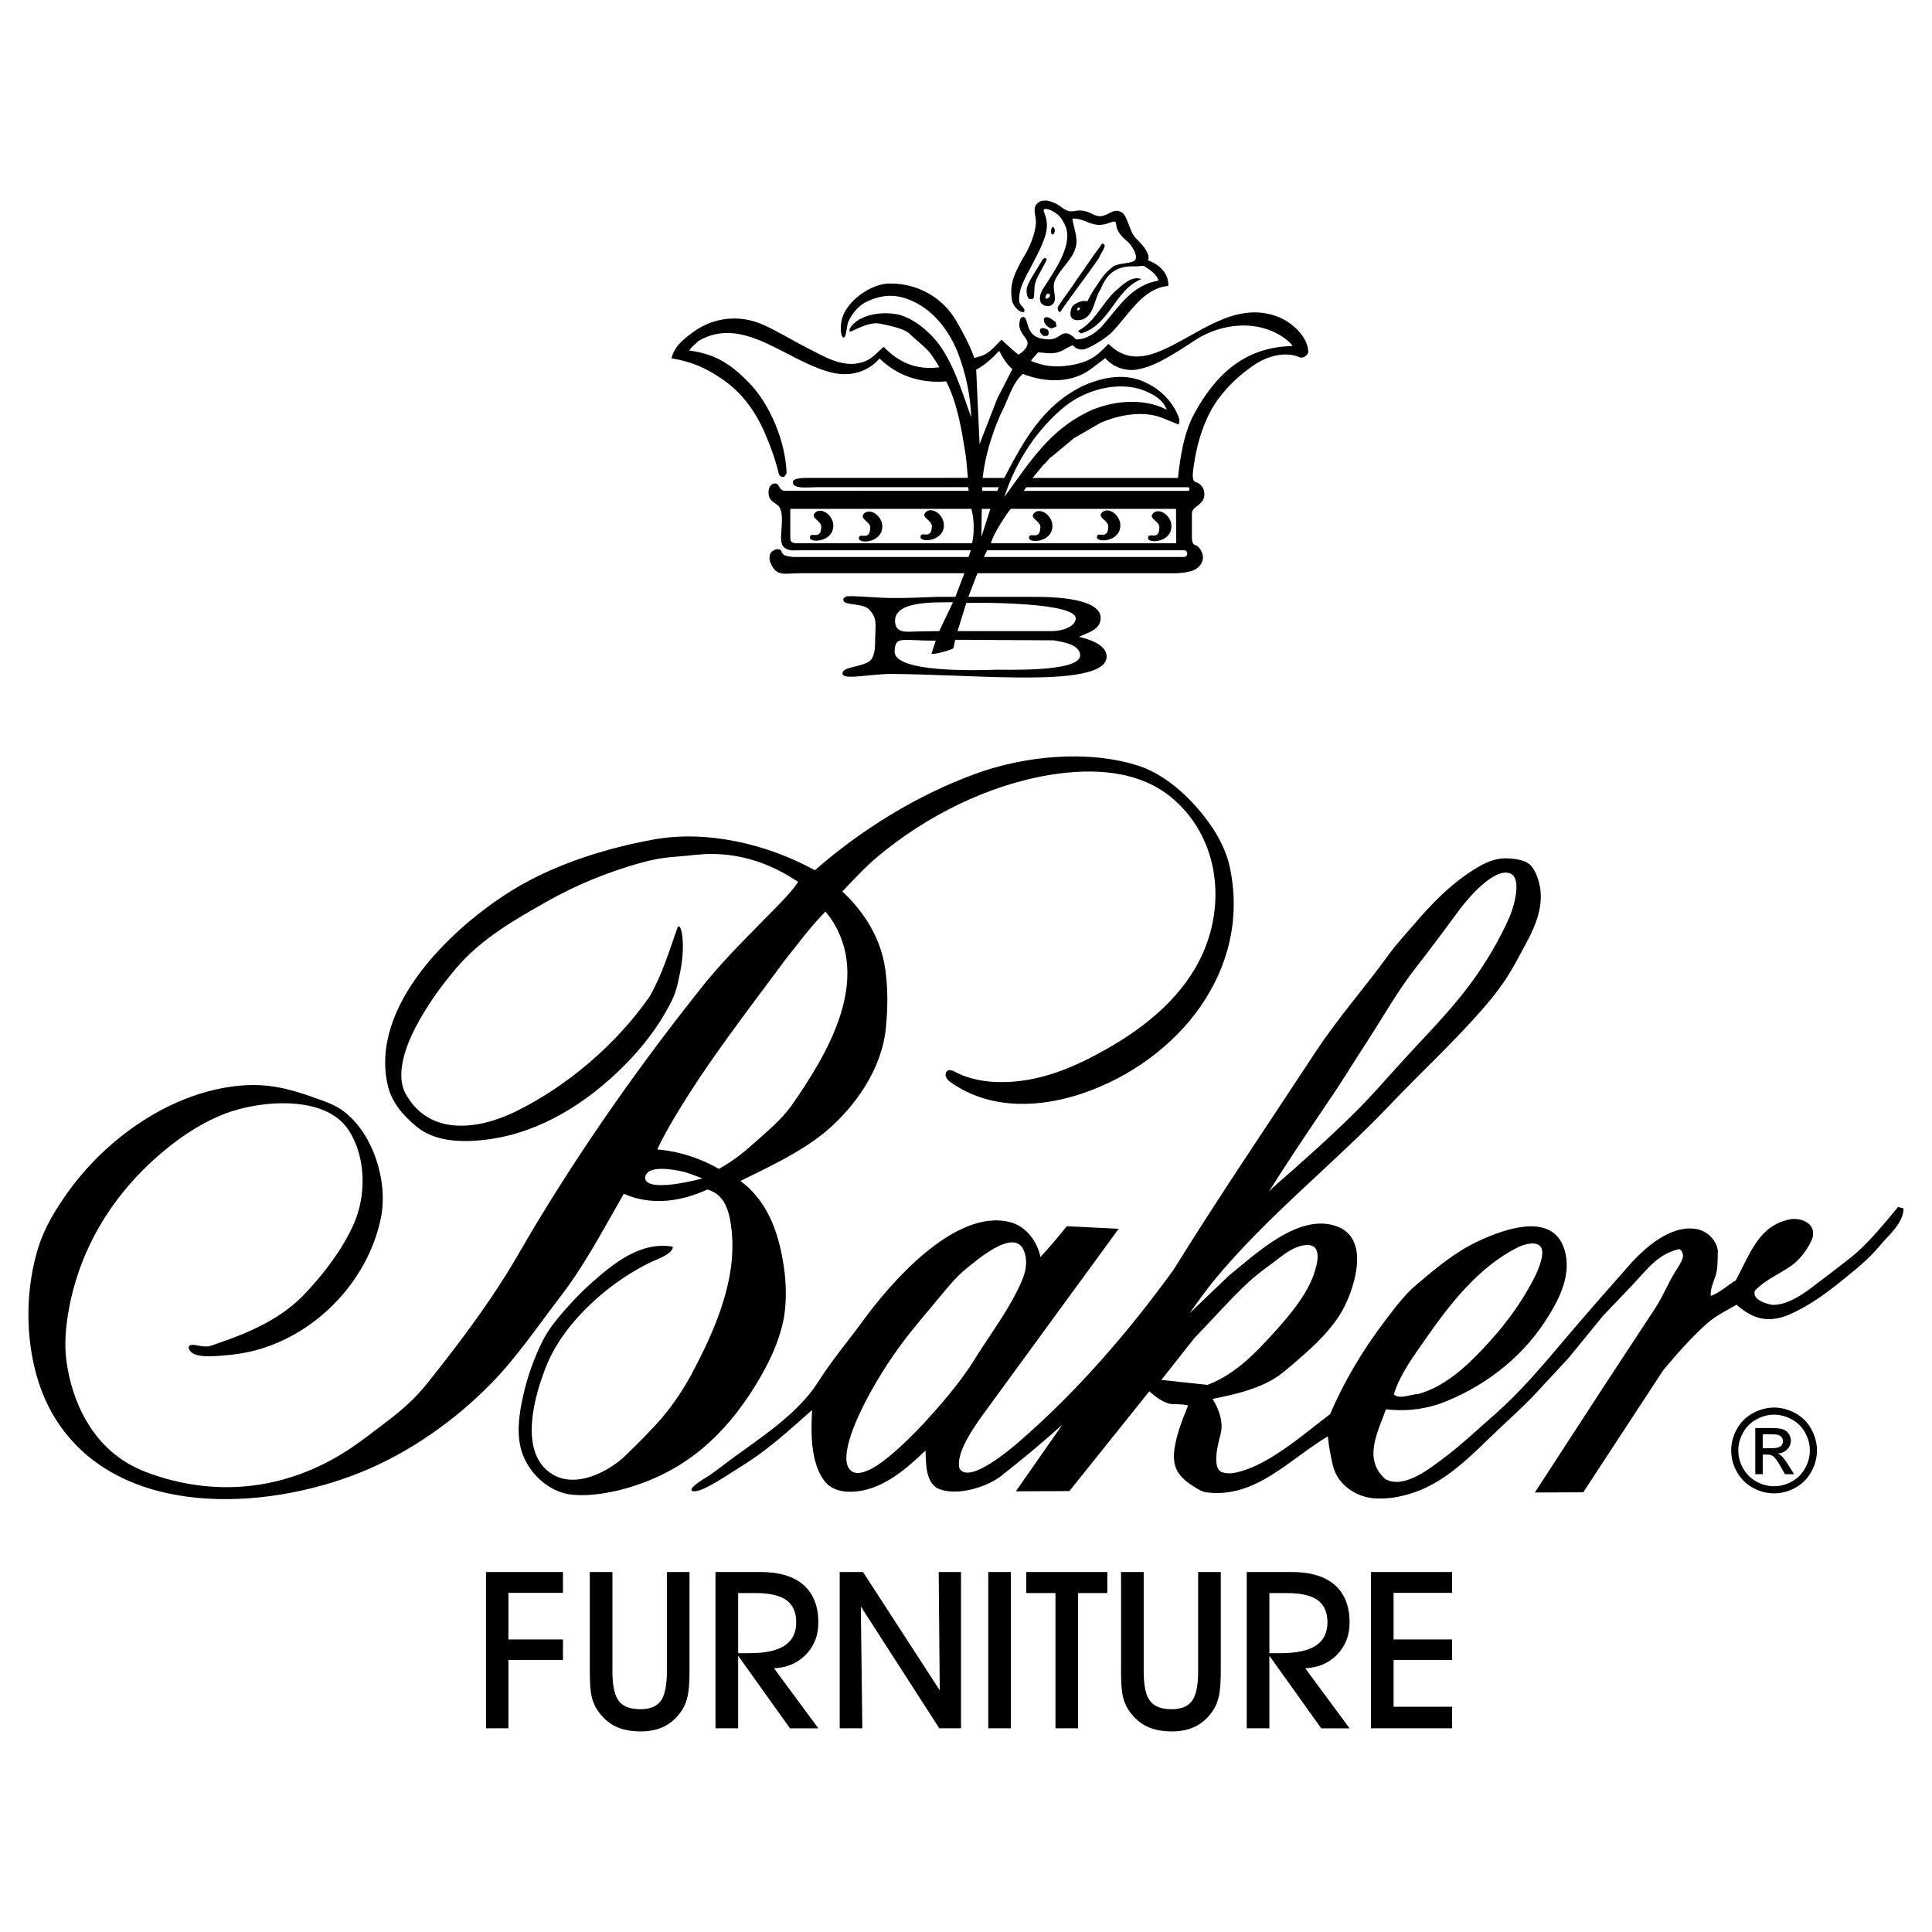
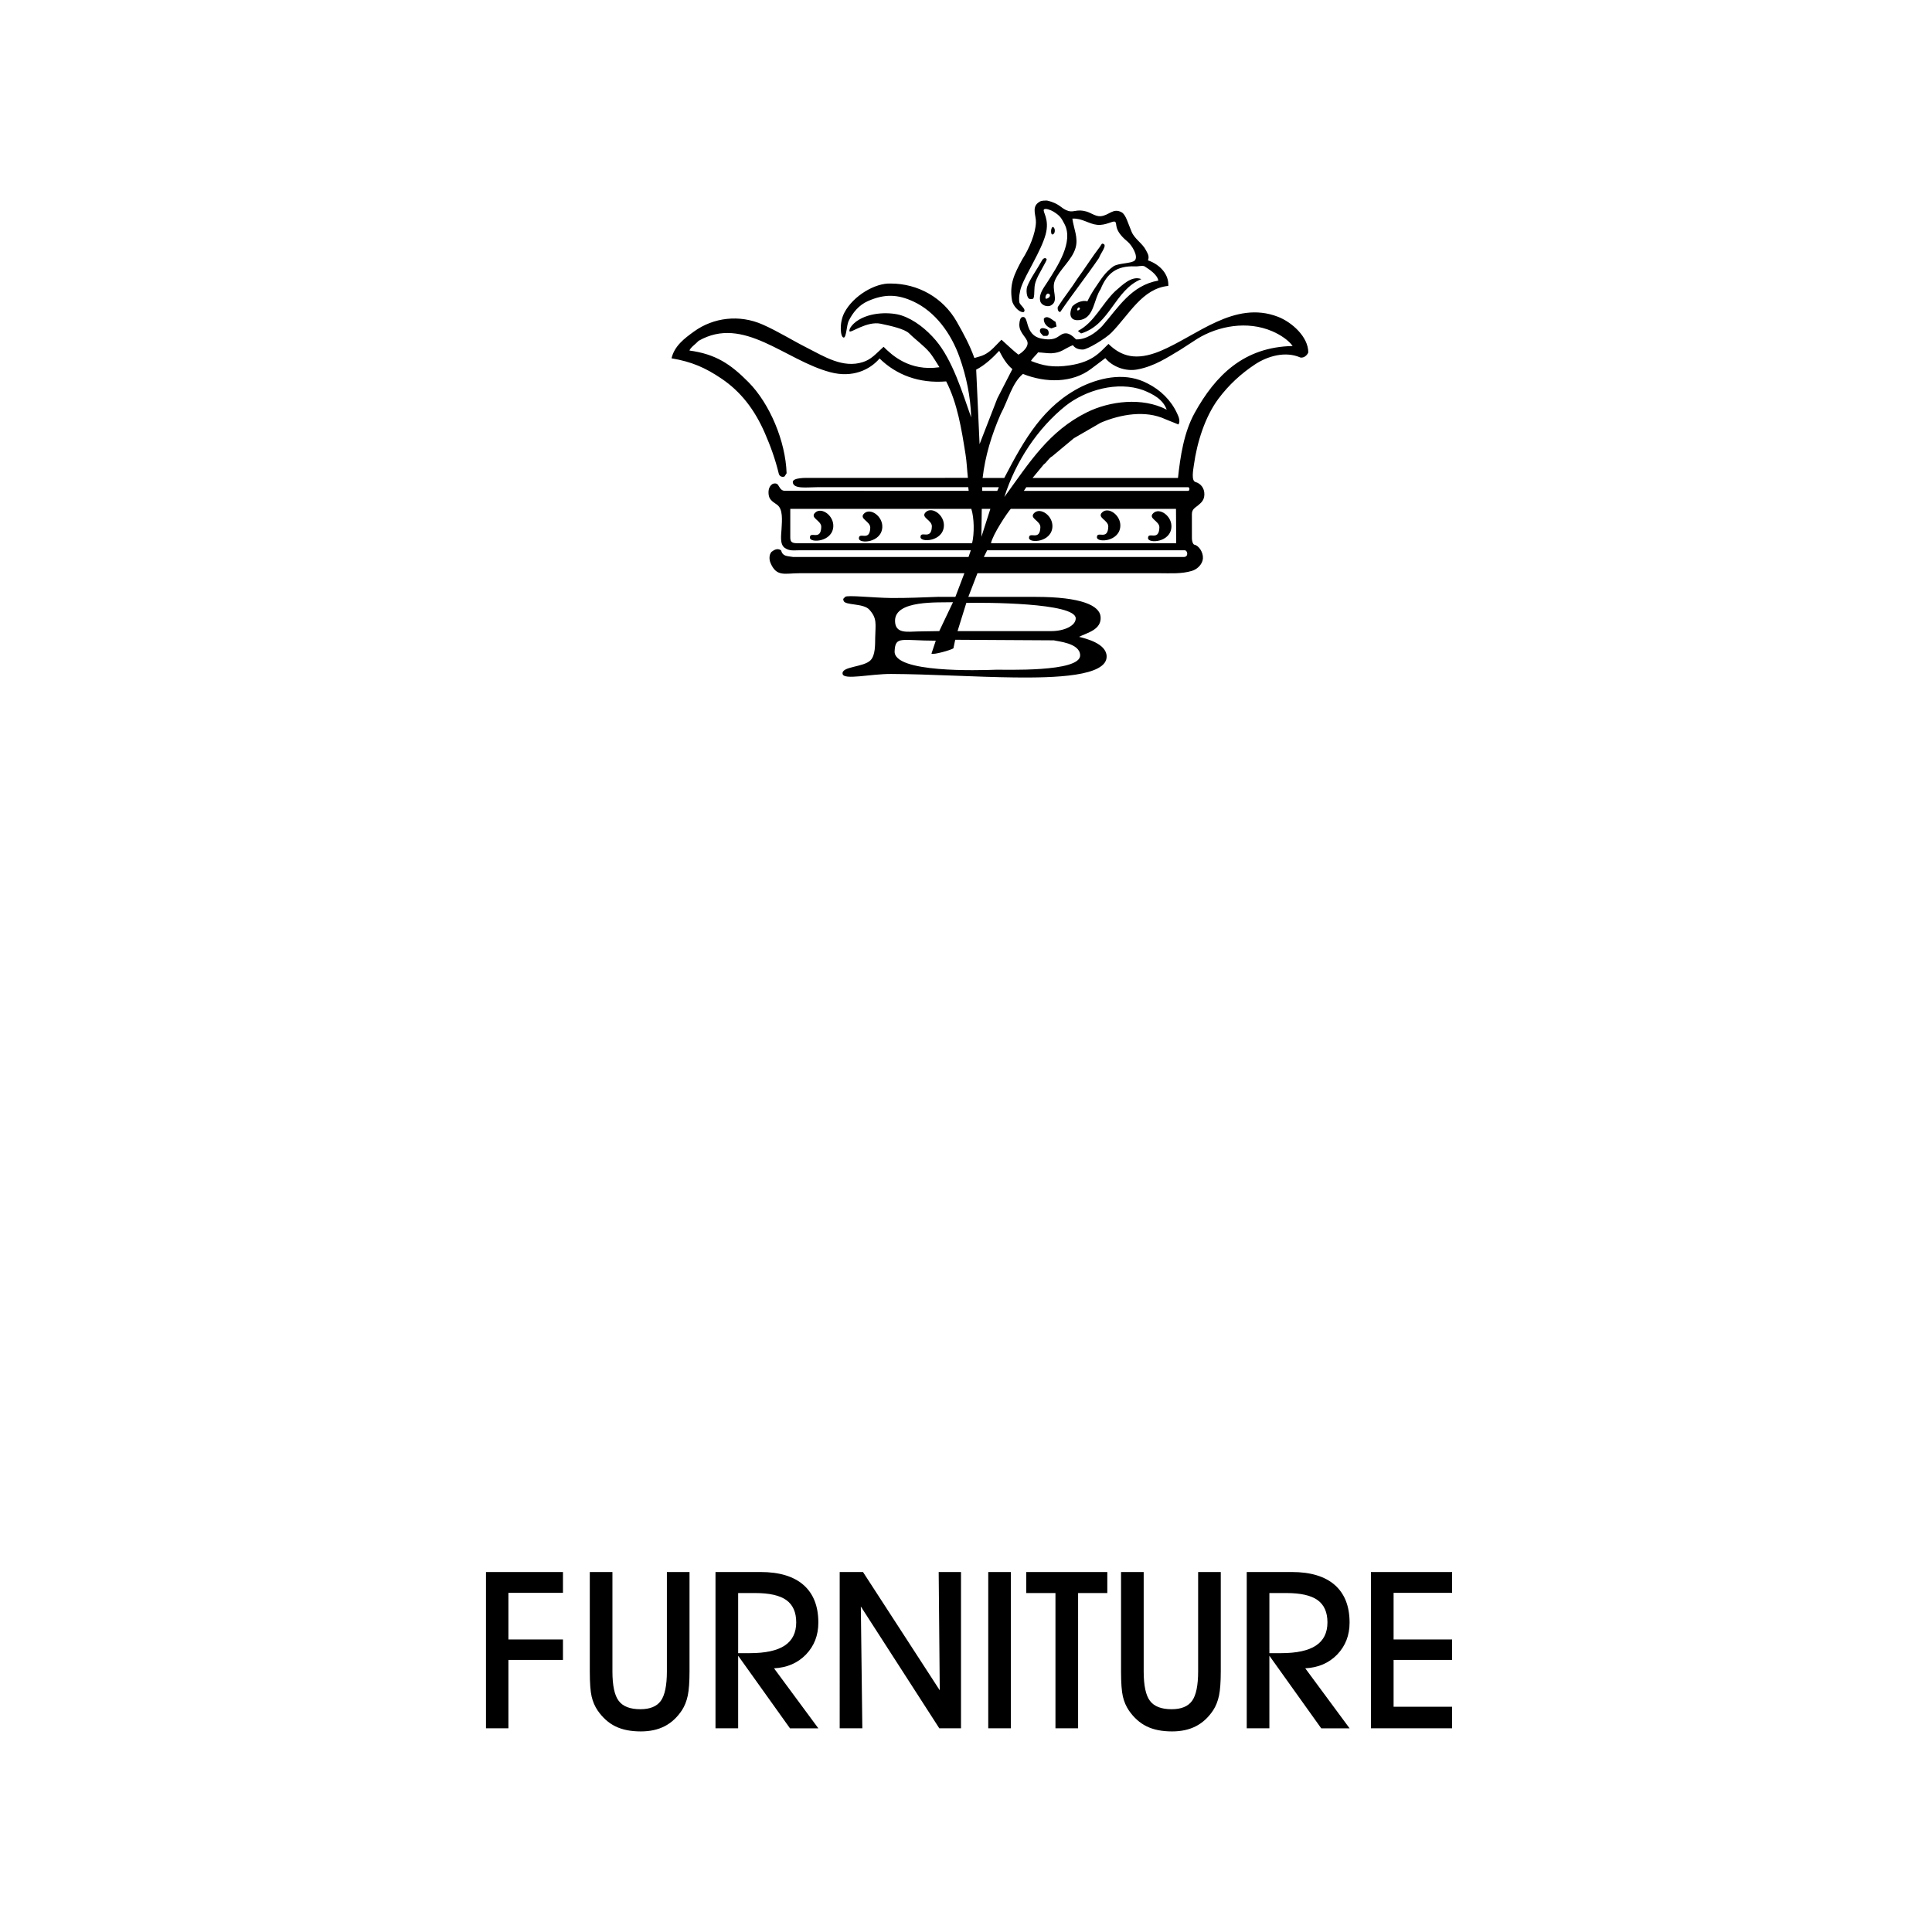
<svg xmlns="http://www.w3.org/2000/svg" version="1.0" id="Layer_1" x="0px" y="0px" width="192.756px" height="192.756px" viewBox="0 0 192.756 192.756" enable-background="new 0 0 192.756 192.756" xml:space="preserve">
  <g>
    <polygon fill-rule="evenodd" clip-rule="evenodd" fill="#FFFFFF" points="0,0 192.756,0 192.756,192.756 0,192.756 0,0  " />
-     <path fill-rule="evenodd" clip-rule="evenodd" d="M132.763,145.199c-0.127-0.627-0.222-1.254-0.29-1.889   c-3.803,2.254-7.204,6.217-12.099,5.584c-0.461-0.059-0.852-0.326-1.246-0.568c-1.585-0.975-2.23-1.965-1.942-3.828   c0.229-1.479,0.785-2.885,1.352-4.264c-0.587-0.197-1.29-0.076-1.905-0.195c-0.715-0.195-1.418-0.742-1.966-1.229l-7.974,9.957   l-5.341,0.021l4.639-6.646c-2.01,1.814-4.074,3.518-6.203,5.188c-1.453,1.09-4.554,2.037-6.335,1.115   c-1.136-0.756-1.05-2.49-1.118-3.721c-1.877,1.791-4.102,3.748-6.788,4.066c-1.228,0.146-2.557-0.031-3.332-1.086   c-1.364-1.859-1.31-4.805-1.192-7.025c-1.775,1.562-3.5,3.141-5.424,4.529c-0.903,0.645-1.854,1.219-2.786,1.818   c-0.854,0.545-1.718,1.102-2.646,1.518c-0.324,0.133-0.674,0.279-1.031,0.232c-0.709-0.221,1.371-1.395,1.587-1.539   c0.879-0.604,1.717-1.277,2.58-1.906c2.612-1.891,5.359-3.721,7.439-6.225c0.53-0.654,0.959-1.355,1.426-2.051   c1.207-1.797,2.602-3.453,3.873-5.203c2.729-3.762,9.23-11.35,14.762-9.912c1.562,0.404,2.713,1.945,2.999,3.484   c0.915-1.008,1.788-2.018,2.635-3.086l5.173,0.258l-13.764,18.846c-0.792,1.143-2.498,3.574-2.124,5.057   c0.964,1.666,5.231-2.047,5.964-2.67c5.804-5.025,10.884-10.922,15.388-17.127c4.537-7.318,9.383-14.439,14.106-21.639   c2.271-3.459,5.022-6.564,7.446-9.915c0.697-0.963,1.498-1.804,2.266-2.706c1.839-2.161,3.723-4.154,6.155-5.681   c1.007-0.631,2.068-1.168,3.279-1.125c0.784,0.029,1.933,0.136,2.469,0.785c0.589,0.714,0.923,1.996,0.932,2.936   c0.017,1.828-0.743,3.421-1.59,4.992c-0.597,1.106-1.178,2.224-1.865,3.276c-0.968,1.48-2.125,2.82-3.313,4.123   c-2.637,2.893-5.5,5.564-8.196,8.398c-5.752,6.045-12.402,11.219-17.711,17.688c-0.825,1.043-1.606,2.105-2.37,3.193l3.918-3.752   c2.666-2.137,7.079-6.414,10.898-4.873c3.115,1.256,1.713,5.807,0.63,7.967c-1.032,2.061-2.96,3.873-4.685,5.344   c-0.854,0.729-1.635,1.471-2.62,2.012c-1.807,0.992-3.839,1.441-5.846,1.848c0.623,0.982,1.104,2.309,0.812,3.463   c-0.188,0.744-0.966,3.424,0.115,3.836c0.645,0.246,1.406,0.076,2.045-0.121c1.906-0.594,3.621-1.766,5.221-2.934   c1.203-0.879,2.338-1.836,3.536-2.727c1.414-3.316,3.262-6.389,5.435-9.262c0.978-1.264,1.927-2.594,3.148-3.625   c1.439-1.219,2.782-2.359,4.38-3.373c0.972-0.619,1.996-1.121,3.066-1.543c2.688-1.062,6.662-2.002,7.467,1.836   c0.503,2.402-0.781,4.771-2.05,6.713c-2.499,3.828-6.345,6.705-10.626,8.262c-1.831,0.564-3.357,0.709-5.25,0.51   c-0.812,2.275-2.314,4.98-0.055,6.963c1.818,1.021,4.376-1.023,5.655-1.971c1.865-1.381,3.527-2.975,5.273-4.492   c2.492-2.199,4.632-4.711,6.77-7.248c2.16-2.561,4.378-5.072,6.593-7.586c1.562-1.775,4.159-4.09,6.709-3.66   c1.073,0.182,2.002,1.043,2.167,2.146c-0.032,0.799,0.02,1.648-0.196,2.42c-0.152,0.518-0.628,1.578-0.497,2.113   c0.905-0.326,1.647-1.055,2.474-1.547c1.428-2.551,2.228-5.514,5.521-6.115c1.219-0.133,2.574,0.547,2.119,1.955   c-0.373,0.902-1.062,1.854-1.797,2.473c-1.255,0.99-2.849,1.543-3.941,2.73c-0.255,0.902,1.135,1.285,1.754,1.398   c1.315,0.023,2.576-0.752,3.619-1.496c1.423-1.084,2.858-2.156,4.26-3.268c1.74-1.404,3.238-3.295,4.669-5.008l0.547,0.154   c-0.018,1.486-1.53,2.693-2.405,3.754c-1.076,1.291-2.257,2.236-3.561,3.291c-1.722,1.404-3.525,2.736-5.587,3.604   c-1.975,0.779-3.49,0.395-5.111-1.049c-0.993,0.588-2.044,1.084-2.92,1.848c-1.598,1.424-3.001,3.033-4.38,4.666l-7.995,12.203   l-4.829,0.021l6.504-10.006l5.525-8.416c0.762-1.16,1.259-2.469,2-3.643c0.277-0.438,0.567-0.852,0.726-1.348   c0.108-0.342-0.122-0.932-0.438-0.854c-2.137,0.533-3.144,2.059-4.574,3.557l-2.944,3.088l-3.438,4.205l-3.714,4.002   c-1.393,1.406-2.903,2.736-4.326,4.125c-2.272,2.219-4.723,4.523-7.81,5.426c-1.185,0.346-2.147,0.506-3.356,0.459   c-1.723-0.068-3.472-1.096-4.122-2.727C132.964,146.271,132.871,145.732,132.763,145.199L132.763,145.199z M78.533,87.302   c-2.302-1.331-4.822-2.091-7.501-2.102c-1.25-0.005-2.473,0.198-3.716,0.283c-1.227,0.084-2.419,0.322-3.601,0.66   c-3.14,0.897-6.206,2.144-9.053,3.748c-3.287,1.852-6.681,3.789-9.151,6.707c-1.581,1.867-2.993,3.846-4.114,6.021   c-0.905,1.76-1.984,4.607-0.917,6.525c2.342,4.213,7.202,3.59,10.934,1.768c5.174-2.525,10.08-6.727,13.382-11.463   c1.248-2.164,1.94-4.457,2.759-6.803c0.248-0.62,0.428,0.216,0.479,0.475c0.199,1.237,0.071,2.519-0.149,3.743   c-0.201,0.995-0.372,1.944-0.808,2.866c-1.506,3.076-3.728,5.715-6.274,7.975c-3.911,3.473-8.676,5.979-14.017,6.131   c-1.843,0.053-3.776-0.238-5.242-1.445c-1.275-1.051-2.438-2.369-2.834-4.01c-1.922-7.961,6.405-15.899,12.503-19.627   c4.13-2.524,9.228-4.123,13.942-4.986c5.4-0.988,11.407,0.453,16.145,3.055c4.638-4.056,10.188-7.48,15.964-9.602   c4.944-1.816,11.324-2.448,16.364-0.804c2.957,0.965,5.658,3.652,7.34,6.175c0.757,1.137,1.418,2.501,1.711,3.843   c2.267,10.4-5.188,19.418-14.657,22.646c-4.114,1.404-8.881,1.643-12.665-0.77c-0.409-0.262-1.265-0.715-0.949-1.346   c0.24-0.482,1.021,0.061,1.341,0.201c1.547,0.691,3.312,0.865,4.986,0.775c3.532-0.191,6.71-1.598,9.74-3.32   c3.953-2.246,7.707-5.34,9.566-9.588c2.321-5.303,1.395-11.734-3.211-15.503c-3.328-2.724-7.884-2.884-11.962-2.237   c-6.235,0.991-12.49,4.13-17.308,8.175c-1.279,1.073-2.371,2.27-3.523,3.476c2.249,2.084,3.864,4.725,4.291,7.786   c0.27,1.934,0.249,3.893,0.056,5.833c-0.409,4.102-3.038,7.861-6.134,10.447c-2.546,2.037-5.474,3.381-8.381,4.816   c2.951,2.168,3.989,5.693,4.419,9.203c0.156,1.479,0.164,2.932-0.07,4.4c-0.518,2.799-1.919,5.404-3.463,7.76   c-3.237,4.863-7.288,8.059-13.014,9.496c-1.516,0.35-3.021,0.58-4.576,0.451c-2.502-0.209-4.717-2.389-5.246-4.805   c-0.371-1.697-0.08-3.504,0.299-5.176c0.417-1.842,1.06-3.639,1.898-5.332c0.569-1.15,1.388-2.152,2.231-3.115   c0.818-0.934,1.682-1.834,2.609-2.66c2.234-1.994,4.979-4.232,8.178-3.658c-0.024,0.709-1.487,1.213-2.009,1.447   c-4.175,1.945-8.724,5.908-10.535,10.252c-1.217,2.92-2.981,8.854,0.514,10.996c2.324,1.426,5.526-0.186,7.27-1.834   c1.259-1.234,2.519-2.461,3.672-3.795c1.1-1.303,2.024-2.678,2.849-4.17c2.562-4.771,5.101-10.502,3.85-16.051   c-0.342-1.295-0.908-2.188-2.179-2.557c-2.63,1.221-5.608,1.629-8.332,0.428c-1.99,3.449-3.843,7.027-6.276,10.195   c-2.24,2.916-4.353,6.061-6.919,8.691c-3.644,3.736-8.206,6.945-13.033,8.898c-9.582,3.875-23.97,4.602-30.302-5.064   c-3.153-4.814-3.577-11.861-1.904-17.299c0.623-2.025,1.718-3.812,2.94-5.535c3.928-5.529,10.512-10.143,17.375-10.691   c2.604-0.209,4.656,0.295,7.106,1.162c1.094,0.387,2.197,0.742,3.126,1.457c2.896,2.227,4.378,6.957,3.666,10.535   c-1.3,6.523-6.824,12.109-13.335,13.459c-1.05,0.219-2.131,0.322-3.203,0.383c-0.66,0.035-1.337,0.055-1.972-0.152   c-0.621-0.199-1.116-1.074-0.104-0.957c0.465,0.055,0.914,0.201,1.381,0.137c0.302-0.043,0.589-0.18,0.878-0.277   c3.292-1.113,6.464-2.494,8.876-5.086c1.861-2,3.573-4.242,4.712-6.734c1.325-2.896,1.292-6.779-0.467-9.479   c-2.316-3.555-8.848-2.971-12.297-1.65c-2.191,0.838-4.141,2.1-5.945,3.576c-5.06,4.141-8.574,9.676-9.706,16.174   c-0.28,1.611-0.426,3.326-0.202,4.953c0.565,4.107,2.514,8.105,6.195,10.24c0.957,0.555,1.99,0.947,3.042,1.279   c6.692,2.102,13.419,1.031,19.243-2.91c1.009-0.684,1.97-1.434,2.945-2.166c1.488-1.117,2.922-2.277,4.132-3.699   c0.771-0.908,1.495-1.857,2.225-2.797c2.454-3.158,4.794-6.391,6.847-9.824c0.515-0.861,1.004-1.74,1.516-2.604   c5.26-8.867,11.232-17.324,17.676-25.369c2.208-2.68,4.71-5.08,7.125-7.568c0.725-0.757,1.482-1.523,2.056-2.405   C79.264,87.755,78.905,87.518,78.533,87.302L78.533,87.302z M85.987,146.908c1.011-0.23,2.077-1.059,2.858-1.709   c1.2-1,2.289-2.096,3.359-3.23c1.615-1.758,3.18-3.588,4.528-5.561c0.414-0.639,0.816-1.287,1.231-1.924   c1.461-2.244,3.083-4.461,4.089-6.957c0.366-0.906,0.473-1.955,0.047-2.863c-1.006-2.145-4.757,1.168-5.615,1.844   c-1,0.789-1.826,1.801-2.634,2.777c-1.285,1.553-2.617,3.072-3.822,4.689c-1.307,1.754-2.494,3.623-3.518,5.555   c-0.637,1.205-3.051,5.924-1.626,7.189C85.192,146.992,85.607,146.996,85.987,146.908L85.987,146.908z M139.142,139.188   c0.598,0.422,1.621-0.09,2.347-0.102c2.536-0.705,4.619-2.564,6.389-4.434c1.717-1.812,3.297-3.789,4.541-5.959   c0.572-1,1.148-2.043,1.396-3.176c0.427-1.947-1.436-1.561-2.507-1.008c-3.841,1.98-6.655,5.594-9.065,9.057   c-1.144,1.643-2.609,3.604-3.178,5.559L139.142,139.188L139.142,139.188z M120.474,138.17c2.841-1.082,4.92-3.305,6.906-5.52   c1.363-1.518,2.931-3.424,3.646-5.355c0.418-1.125,1.054-3.404-0.991-3.045c-1.195,0.209-2.144,1.082-3.092,1.777   c-0.847,0.619-1.735,1.283-2.495,2c-1.843,1.74-3.521,3.652-5.282,5.473l-3.296,4.174L120.474,138.17L120.474,138.17z    M64.365,117.604c0.299,1.352,4.962,0.168,5.714-0.029c-0.612-0.225-1.209-0.494-1.841-0.658   C67.392,116.711,64.336,116.09,64.365,117.604L64.365,117.604z M127.039,118.445c2.724-2.383,5.43-4.777,8.004-7.312   c1.465-1.443,2.825-2.986,4.198-4.516c2.575-2.869,5.371-5.582,7.643-8.707c1.453-2,2.737-4.187,3.734-6.449   c0.362-0.823,1.337-3.909-0.014-4.344c-1.585-0.511-4.147,2.518-4.929,3.563c-1.459,1.954-2.88,3.911-4.392,5.832   c-1.883,2.394-3.369,5.099-5.04,7.642c-1.108,1.689-2.147,3.42-3.277,5.094c-2.155,3.193-4.322,6.369-6.362,9.637L127.039,118.445   L127.039,118.445z M65.797,114.699c2.053,0.199,4.141,0.887,5.929,1.924c1.379-0.764,2.453-1.621,3.625-2.674   c1.267-1.133,2.582-2.219,3.587-3.6c3.656-5.229,8.102-12.662,3.911-18.772l-0.489-0.632c-1.462,1.468-2.74,3.207-4.025,4.826   c-3.833,5.186-7.76,10.194-11.058,15.747c-0.607,1.033-1.207,2.072-1.701,3.164L65.797,114.699L65.797,114.699z" />
    <path fill-rule="evenodd" clip-rule="evenodd" d="M105.017,23.392c-0.144,0.034-0.162-0.256-0.149-0.403   c0.01-0.121,0.051-0.244,0.128-0.335c0.025-0.03,0.084,0.001,0.115,0.024C105.29,22.808,105.299,23.325,105.017,23.392   L105.017,23.392z M102.748,29.833c-0.341-0.072-0.389-0.91-0.262-1.247c0.303-0.799,0.962-1.676,1.479-2.612   c0.105-0.19,0.322-0.317,0.457-0.123c0.087,0.124-0.874,1.531-1.111,2.306c-0.194,0.631-0.048,1.159-0.199,1.596   C103.078,29.849,102.848,29.854,102.748,29.833L102.748,29.833z M105.781,31.127c-0.21,0.005-0.286-0.276-0.25-0.487   c0.623-0.988,1.32-1.827,1.944-2.814c0.657-0.889,1.642-2.413,2.198-3.117c0.186-0.235,0.225-0.412,0.321-0.399   c0.586,0.076-0.185,0.922-0.348,1.423C108.396,27.567,107.032,29.291,105.781,31.127L105.781,31.127z M104.902,32.765   c-0.36-0.09-0.796-0.454-0.76-0.97c0.341-0.416,0.842,0.143,1.174,0.319c0.032,0.154,0.064,0.308,0.097,0.461   C105.243,32.639,105.072,32.702,104.902,32.765L104.902,32.765z M107.86,33.269c-0.105-0.083-0.212-0.167-0.317-0.25   c1.65-0.845,2.392-2.709,3.729-3.975c0.671-0.563,1.615-1.583,2.604-1.199C111.196,28.936,110.781,32.383,107.86,33.269   L107.86,33.269z M104.088,33.512c-0.107-0.144-0.42-0.318-0.317-0.636c0.107-0.21,0.425-0.143,0.666-0.036   c0.211,0.072,0.287,0.563,0.036,0.671C104.345,33.512,104.217,33.512,104.088,33.512L104.088,33.512z M97.732,44.312l-0.338-7.433   c0.863-0.438,1.668-1.202,2.296-1.877c0.302,0.578,0.701,1.324,1.316,1.823l-1.502,2.925L97.732,44.312L97.732,44.312z    M103.022,47.682l1.121-1.352c0.317-0.215,0.461-0.604,0.846-0.814l2.151-1.793l2.675-1.548c2.009-0.85,4.473-1.27,6.45-0.353   l1.307,0.528c0.21-0.318,0.03-0.774-0.144-1.127c-0.604-1.302-1.66-2.326-2.93-2.961c-2.04-1.091-4.433-0.703-6.544,0.286   c-3.843,1.901-5.744,5.261-7.757,9.135h-2.161c0.25-2.179,0.897-4.313,1.81-6.388c0.712-1.306,1.118-3.077,2.21-3.989   c2.285,0.913,4.922,0.913,6.792-0.497l1.428-1.079c0.702,0.845,2.008,1.373,3.238,1.123c1.655-0.317,2.925-1.163,4.268-1.968   c0.563-0.365,1.127-0.73,1.69-1.096c2.075-1.266,4.963-1.819,7.466-0.738c0.824,0.356,1.632,0.901,2.029,1.471   c-4.837,0.092-7.692,2.898-9.784,6.689c-1.073,1.947-1.427,4.36-1.656,6.473H103.022L103.022,47.682z M97.999,48.974l-0.007-0.364   h1.664l-0.159,0.364H97.999L97.999,48.974z M102.15,48.974l0.242-0.364c5.384,0,10.768,0,16.152,0c0.159,0,0.169,0.364-0.003,0.364   H102.15L102.15,48.974z M100.207,49.587c1.123-3.561,3.342-6.885,6.124-9.108c1.968-1.547,5.144-2.496,7.747-1.547   c0.953,0.389,1.937,0.885,2.326,1.941c-2.434-1.271-5.687-0.858-7.938,0.25C104.648,43.005,102.716,46.127,100.207,49.587   L100.207,49.587z M97.914,53.562l0.036-2.794h0.859L97.914,53.562L97.914,53.562z M98.87,54.199   c0.175-0.873,1.639-3.066,1.975-3.431c5.494,0,10.989,0,16.484,0l0.021,3.431H98.87L98.87,54.199z M79.581,54.199   c-0.588,0-0.735-0.128-0.735-0.586v-2.845h18.063c0.288,0.912,0.313,2.449,0.078,3.431H79.581L79.581,54.199z M98.159,55.569   L98.49,54.9h19.692c0.324,0,0.417,0.669-0.065,0.669H98.159L98.159,55.569z M114.538,53.69c-0.001-0.71,1.094,0.376,1.134-1.067   c0.019-0.661-1.186-0.891-0.597-1.435c0.625-0.578,1.861,0.3,1.798,1.396C116.784,54.137,114.54,54.245,114.538,53.69   L114.538,53.69z M109.439,53.609c-0.001-0.71,1.094,0.377,1.134-1.067c0.02-0.661-1.186-0.891-0.597-1.435   c0.625-0.578,1.861,0.3,1.799,1.396C111.686,54.057,109.441,54.165,109.439,53.609L109.439,53.609z M102.665,53.669   c-0.002-0.71,1.093,0.377,1.134-1.067c0.019-0.661-1.186-0.891-0.598-1.435c0.625-0.578,1.861,0.3,1.799,1.396   C104.91,54.117,102.666,54.225,102.665,53.669L102.665,53.669z M91.838,53.589c-0.001-0.71,1.094,0.377,1.134-1.067   c0.018-0.66-1.186-0.89-0.597-1.435c0.625-0.578,1.861,0.3,1.798,1.396C94.084,54.037,91.84,54.144,91.838,53.589L91.838,53.589z    M85.692,53.72c-0.001-0.71,1.094,0.376,1.134-1.067c0.019-0.661-1.186-0.891-0.597-1.436c0.625-0.578,1.861,0.301,1.798,1.396   C87.938,54.167,85.693,54.274,85.692,53.72L85.692,53.72z M80.803,53.64c-0.002-0.71,1.093,0.376,1.134-1.067   c0.019-0.66-1.186-0.891-0.597-1.435c0.625-0.578,1.861,0.3,1.798,1.396C83.049,54.086,80.804,54.194,80.803,53.64L80.803,53.64z    M95.535,62.966l0.875-2.814c1.822-0.045,10.892-0.026,10.915,1.537c0.011,0.739-1.141,1.277-2.446,1.277H95.535L95.535,62.966z    M91.581,63c-1.038,0.017-2.281,0.268-2.283-1.068c-0.004-2.082,4.289-1.799,5.782-1.849l-1.371,2.882L91.581,63L91.581,63z    M99.354,66.819c-1.743,0.062-10.197,0.329-10.098-1.843c0.072-1.568,0.657-1.055,4.107-1.054l-0.431,1.292   c0.175,0.144,1.95-0.357,2.191-0.531l0.178-0.853l9.848,0.057c0.327,0.107,2.597,0.252,2.618,1.493   C107.797,67.102,100.147,66.791,99.354,66.819L99.354,66.819z M78.284,48.965c-0.39,0-0.519-0.395-0.671-0.603   c-0.13-0.177-0.439-0.155-0.595-0.036c-0.347,0.267-0.38,0.71-0.318,1.097c0.081,0.5,0.528,0.708,0.846,0.948   c0.577,0.438,0.479,1.503,0.429,2.398c-0.034,0.605-0.191,1.533,0.312,1.888c0.484,0.342,0.909,0.243,1.498,0.243H96.86   l-0.229,0.669h-17.51c-0.599-0.107-1.023-0.034-1.197-0.669c-0.394-0.246-0.705-0.019-0.947,0.156   c-0.25,0.278-0.25,0.75-0.109,1.092c0.601,1.45,1.446,1.043,2.884,1.043h16.464l-0.898,2.36l-1.697-0.005   c-1.574,0.054-3.102,0.131-4.722,0.116c-1.74-0.017-4.388-0.315-4.572-0.112c-0.172,0.19-0.245,0.153-0.161,0.396   c0.163,0.473,1.972,0.218,2.568,0.879c0.797,0.883,0.611,1.416,0.584,2.805c-0.013,0.687,0.027,1.741-0.466,2.245   c-0.698,0.711-2.928,0.597-2.785,1.364c0.118,0.637,2.779-0.008,4.841,0.001c3.804,0.017,8.547,0.311,12.393,0.35   c3.778,0.039,9.188-0.075,9.108-2.128c-0.048-1.253-2.028-1.745-2.754-1.924c0.806-0.41,2.252-0.7,2.153-1.996   c-0.086-1.128-1.923-1.991-6.491-1.991h-6.707l0.91-2.36h18.167c1.087,0,2.179,0.08,3.216-0.229   c0.591-0.175,1.081-0.702,1.114-1.257c0.036-0.609-0.415-1.275-0.854-1.361c-0.113-0.022-0.245-0.283-0.246-0.67l-0.002-2.384   c-0.001-0.492,0.333-0.634,0.588-0.846c0.385-0.319,0.649-0.56,0.658-1.124c0.01-0.605-0.357-1.078-0.881-1.227   c-0.443-0.126-0.238-1.175-0.166-1.698c0.312-2.265,1.115-4.82,2.447-6.609c1.03-1.383,2.271-2.517,3.649-3.428   c1.226-0.812,3.014-1.359,4.53-0.688c0.353,0.067,0.681-0.225,0.788-0.511c0.002-1.554-1.644-3.021-3.026-3.554   c-4.345-1.677-8.096,1.904-11.737,3.418c-2.426,1.009-3.907,0.529-5.173-0.709c-0.845,0.811-1.528,1.779-3.853,2.135   c-1.674,0.257-2.699,0.034-3.88-0.439c0.2-0.345,0.637-0.707,0.702-0.853c0.404,0.012,1.005,0.108,1.342,0.09   c1.019-0.055,1.24-0.445,2.139-0.81c0.217,0.314,0.553,0.436,0.983,0.438c0.477,0.003,2.302-1.118,2.847-1.669   c1.786-1.811,3.082-4.423,5.688-4.681c0.073-1.09-0.757-2.109-2.03-2.551c0.179-0.421-0.065-0.738-0.2-1.012   c-0.329-0.663-1.112-1.101-1.423-1.821c-0.364-0.847-0.575-1.731-1.009-1.965c-0.855-0.461-1.235,0.324-2.092,0.396   c-0.48,0.041-0.971-0.341-1.402-0.466c-0.947-0.275-1.265,0.099-1.8-0.055c-0.754-0.216-0.805-0.732-2.142-1.042   c-0.527,0-0.638,0.027-0.885,0.215c-0.656,0.499-0.195,1.295-0.222,1.974c-0.044,1.099-0.646,2.566-1.37,3.692   c-0.806,1.477-1.291,2.473-1.015,4.101c0.077,0.453,0.677,1.221,1.164,1.145c0.317-0.277-0.379-0.672-0.433-0.982   c-0.07-0.404,0.017-1.056,0.208-1.579c0.477-1.297,1.949-3.513,2.408-5.167c0.431-1.555-0.332-2.286-0.165-2.505   c0.118-0.154,0.674,0.036,0.965,0.219c0.658,0.414,0.77,0.625,1.09,1.238c0.929,1.778-0.73,4.245-1.673,5.731   c-0.404,0.639-0.899,1.207-0.758,1.92c0.095,0.474,0.772,0.661,1.09,0.451c0.837-0.463-0.019-1.539,0.382-2.477   c0.476-1.115,1.715-2.05,2.061-3.255c0.29-1.008-0.181-1.911-0.32-2.918c0.967-0.06,1.638,0.539,2.484,0.62   c0.864,0.083,1.554-0.438,1.773-0.305c0.275,0.168-0.224,0.767,1.245,1.975c0.452,0.372,1.119,1.497,0.72,1.887   c-0.329,0.32-1.654,0.246-2.142,0.597c-0.829,0.596-1.205,1.251-1.815,2.146c-0.277,0.407-0.528,0.846-0.766,1.328   c-0.527-0.143-1.203,0.175-1.521,0.528c-0.175,0.425-0.312,0.969,0.071,1.238c0.229,0.159,0.621,0.14,0.889,0.067   c1.243-0.338,1.205-2.045,1.88-3.041c0.638-1.591,1.6-2.342,3.421-2.276c0.318,0.031,0.672-0.112,0.953-0.009   c0.496,0.318,1.277,0.823,1.385,1.427c-2.715,0.488-3.977,2.669-5.601,4.539c-0.63,0.666-1.596,1.365-2.611,1.33   c-0.331-0.34-0.667-0.603-1.009-0.605c-0.755-0.005-0.72,0.854-2.416,0.529c-1.813-0.348-1.192-2.382-1.966-2.14   c-0.157,0.049-0.255,0.358-0.266,0.727c-0.026,0.946,0.972,1.4,0.809,2.015c-0.076,0.394-0.615,0.86-0.902,0.995   c-0.55-0.422-1.161-1.024-1.688-1.49c-0.579,0.569-1.019,1.151-1.718,1.5c-0.31,0.155-0.656,0.217-0.984,0.326   c-0.479-1.325-1.074-2.414-1.758-3.62c-1.364-2.405-3.874-3.81-6.591-3.81c-1.536-0.07-3.742,1.212-4.626,2.912   c-0.532,1.022-0.397,2.474-0.063,2.478c0.267,0.002,0.286-1.215,0.485-1.635c0.417-0.876,1.062-1.62,1.918-1.999   c1.687-0.746,2.995-0.688,4.57,0.046c2.125,0.992,3.728,3.11,4.601,5.596c0.646,1.839,1.085,3.854,1.142,5.959   c-0.881-2.504-1.861-5.722-3.533-7.694c-0.905-1.066-2.135-2.067-3.44-2.488c-0.955-0.308-3.095-0.407-4.494,0.612   c-0.265,0.192-0.761,0.693-0.669,0.974c0.077,0.233,1.735-1.044,3.11-0.751c0.979,0.208,2.375,0.506,2.846,0.97   c0.657,0.647,1.46,1.21,2.054,1.915c0.246,0.292,0.75,1.108,0.963,1.455c-2.998,0.437-4.751-1.215-5.575-2.039   c-0.829,0.762-1.233,1.256-2.055,1.523c-2.008,0.652-3.888-0.566-5.575-1.418c-1.523-0.769-2.881-1.639-4.443-2.328   c-2.318-1.022-4.898-0.704-6.841,0.697c-0.953,0.688-1.956,1.44-2.242,2.675c2.003,0.341,3.351,0.922,4.982,2.024   c1.928,1.302,3.307,3.089,4.328,5.435c0.573,1.317,1.048,2.629,1.396,4.076c0.072,0.25,0.36,0.357,0.57,0.25l0.204-0.318   c-0.103-3.203-1.69-6.95-3.794-9.078c-1.814-1.835-3.299-2.81-5.898-3.164c0.103-0.317,0.627-0.649,0.908-0.966   c4.492-2.577,8.596,1.918,13.14,3.127c2.256,0.601,3.977-0.264,4.919-1.37c1.643,1.61,3.897,2.513,6.646,2.287   c1.123,2.187,1.53,4.749,1.932,7.286c0.124,0.782,0.149,1.553,0.236,2.34H80.798c-0.335,0-1.757-0.049-1.7,0.449   c0.079,0.688,1.43,0.479,2.429,0.479h15.076l0.043,0.364L78.284,48.965L78.284,48.965z M104.389,29.807   c-0.18,0.035-0.06-0.594,0.231-0.507C104.869,29.375,104.771,29.732,104.389,29.807L104.389,29.807z M107.528,30.974   c-0.105,0.021-0.035-0.347,0.135-0.296C107.809,30.722,107.752,30.931,107.528,30.974L107.528,30.974z" />
    <path fill-rule="evenodd" clip-rule="evenodd" d="M48.487,172.434V156.84h7.68v2.076h-5.443v4.656h5.443v2.037h-5.443v6.824H48.487   L48.487,172.434z M58.843,156.84h2.259v9.92c0,1.412,0.212,2.395,0.633,2.943c0.42,0.553,1.14,0.826,2.153,0.826   c0.965,0,1.645-0.281,2.047-0.842c0.398-0.559,0.6-1.539,0.6-2.928v-9.92h2.259v9.898c0,1.057-0.058,1.865-0.175,2.432   c-0.121,0.562-0.314,1.053-0.585,1.465c-0.472,0.713-1.045,1.242-1.718,1.59c-0.676,0.348-1.47,0.52-2.383,0.52   c-1.001,0-1.842-0.168-2.53-0.504c-0.684-0.332-1.275-0.863-1.776-1.584c-0.278-0.412-0.479-0.877-0.6-1.393   s-0.183-1.355-0.183-2.525V156.84L58.843,156.84z M73.644,164.936h1.159c1.561,0,2.727-0.252,3.491-0.76s1.145-1.279,1.145-2.314   c0-1.004-0.329-1.746-0.983-2.219c-0.658-0.471-1.696-0.705-3.118-0.705h-1.692V164.936L73.644,164.936z M73.644,172.434h-2.259   V156.84h4.5c1.868,0,3.297,0.432,4.284,1.293c0.983,0.867,1.477,2.117,1.477,3.752c0,1.271-0.413,2.332-1.235,3.188   c-0.826,0.852-1.89,1.309-3.188,1.373l4.423,5.988h-2.829l-5.172-7.242V172.434L73.644,172.434z M86.035,172.434h-2.259V156.84   h2.325l7.658,11.803l-0.106-11.803h2.226v15.594h-2.164l-7.83-12.154L86.035,172.434L86.035,172.434z M100.857,172.434h-2.259   V156.84h2.259V172.434L100.857,172.434z M107.562,172.434h-2.259v-13.496h-2.913v-2.098h8.086v2.098h-2.914V172.434   L107.562,172.434z M111.846,156.84h2.26v9.92c0,1.412,0.212,2.395,0.632,2.943c0.421,0.553,1.141,0.826,2.153,0.826   c0.965,0,1.645-0.281,2.047-0.842c0.398-0.559,0.6-1.539,0.6-2.928v-9.92h2.259v9.898c0,1.057-0.059,1.865-0.176,2.432   c-0.12,0.562-0.313,1.053-0.584,1.465c-0.472,0.713-1.046,1.242-1.719,1.59c-0.676,0.348-1.469,0.52-2.383,0.52   c-1.002,0-1.843-0.168-2.529-0.504c-0.684-0.332-1.276-0.863-1.777-1.584c-0.277-0.412-0.479-0.877-0.599-1.393   c-0.121-0.516-0.184-1.355-0.184-2.525V156.84L111.846,156.84z M126.646,164.936h1.159c1.561,0,2.727-0.252,3.49-0.76   c0.765-0.508,1.145-1.279,1.145-2.314c0-1.004-0.329-1.746-0.983-2.219c-0.657-0.471-1.696-0.705-3.118-0.705h-1.692V164.936   L126.646,164.936z M126.646,172.434h-2.259V156.84h4.5c1.868,0,3.297,0.432,4.284,1.293c0.983,0.867,1.477,2.117,1.477,3.752   c0,1.271-0.413,2.332-1.235,3.188c-0.826,0.852-1.89,1.309-3.188,1.373l4.423,5.988h-2.829l-5.173-7.242V172.434L126.646,172.434z    M144.876,172.434h-8.097V156.84h8.097v2.076h-5.837v4.656h5.837v2.037h-5.837v4.672h5.837V172.434L144.876,172.434z" />
-     <path fill-rule="evenodd" clip-rule="evenodd" d="M177.002,140.434c0.718,0,1.419,0.184,2.104,0.551   c0.684,0.369,1.218,0.896,1.6,1.584c0.381,0.686,0.572,1.402,0.572,2.146c0,0.738-0.188,1.447-0.565,2.127   c-0.375,0.682-0.904,1.209-1.581,1.586c-0.68,0.377-1.389,0.564-2.13,0.564s-1.452-0.188-2.13-0.564   c-0.68-0.377-1.208-0.904-1.585-1.586c-0.38-0.68-0.567-1.389-0.567-2.127c0-0.744,0.191-1.461,0.575-2.146   c0.383-0.688,0.917-1.215,1.603-1.584C175.581,140.617,176.283,140.434,177.002,140.434L177.002,140.434z M177.002,141.141   c-0.603,0-1.187,0.156-1.756,0.463c-0.569,0.309-1.015,0.75-1.336,1.32c-0.321,0.574-0.482,1.17-0.482,1.791   c0,0.615,0.159,1.207,0.475,1.771c0.315,0.566,0.757,1.008,1.324,1.322c0.567,0.316,1.157,0.475,1.775,0.475   c0.615,0,1.208-0.158,1.775-0.475c0.567-0.314,1.007-0.756,1.32-1.322c0.313-0.564,0.471-1.156,0.471-1.771   c0-0.621-0.159-1.217-0.479-1.791c-0.319-0.57-0.765-1.012-1.336-1.32C178.183,141.297,177.599,141.141,177.002,141.141   L177.002,141.141z M175.124,147.08v-4.605h1.582c0.542,0,0.933,0.041,1.175,0.127c0.242,0.084,0.434,0.234,0.579,0.445   c0.143,0.213,0.215,0.438,0.215,0.676c0,0.336-0.12,0.629-0.36,0.879s-0.56,0.389-0.956,0.42c0.162,0.068,0.294,0.148,0.391,0.244   c0.186,0.182,0.412,0.486,0.682,0.914l0.562,0.9h-0.908l-0.408-0.727c-0.321-0.57-0.579-0.928-0.776-1.07   c-0.136-0.107-0.335-0.16-0.597-0.16h-0.436v1.957H175.124L175.124,147.08z M175.867,144.488h0.902c0.43,0,0.725-0.064,0.881-0.193   c0.157-0.127,0.236-0.299,0.236-0.51c0-0.137-0.039-0.258-0.114-0.367c-0.075-0.105-0.18-0.188-0.313-0.24   c-0.136-0.055-0.384-0.078-0.747-0.078h-0.845V144.488L175.867,144.488z" />
  </g>
</svg>